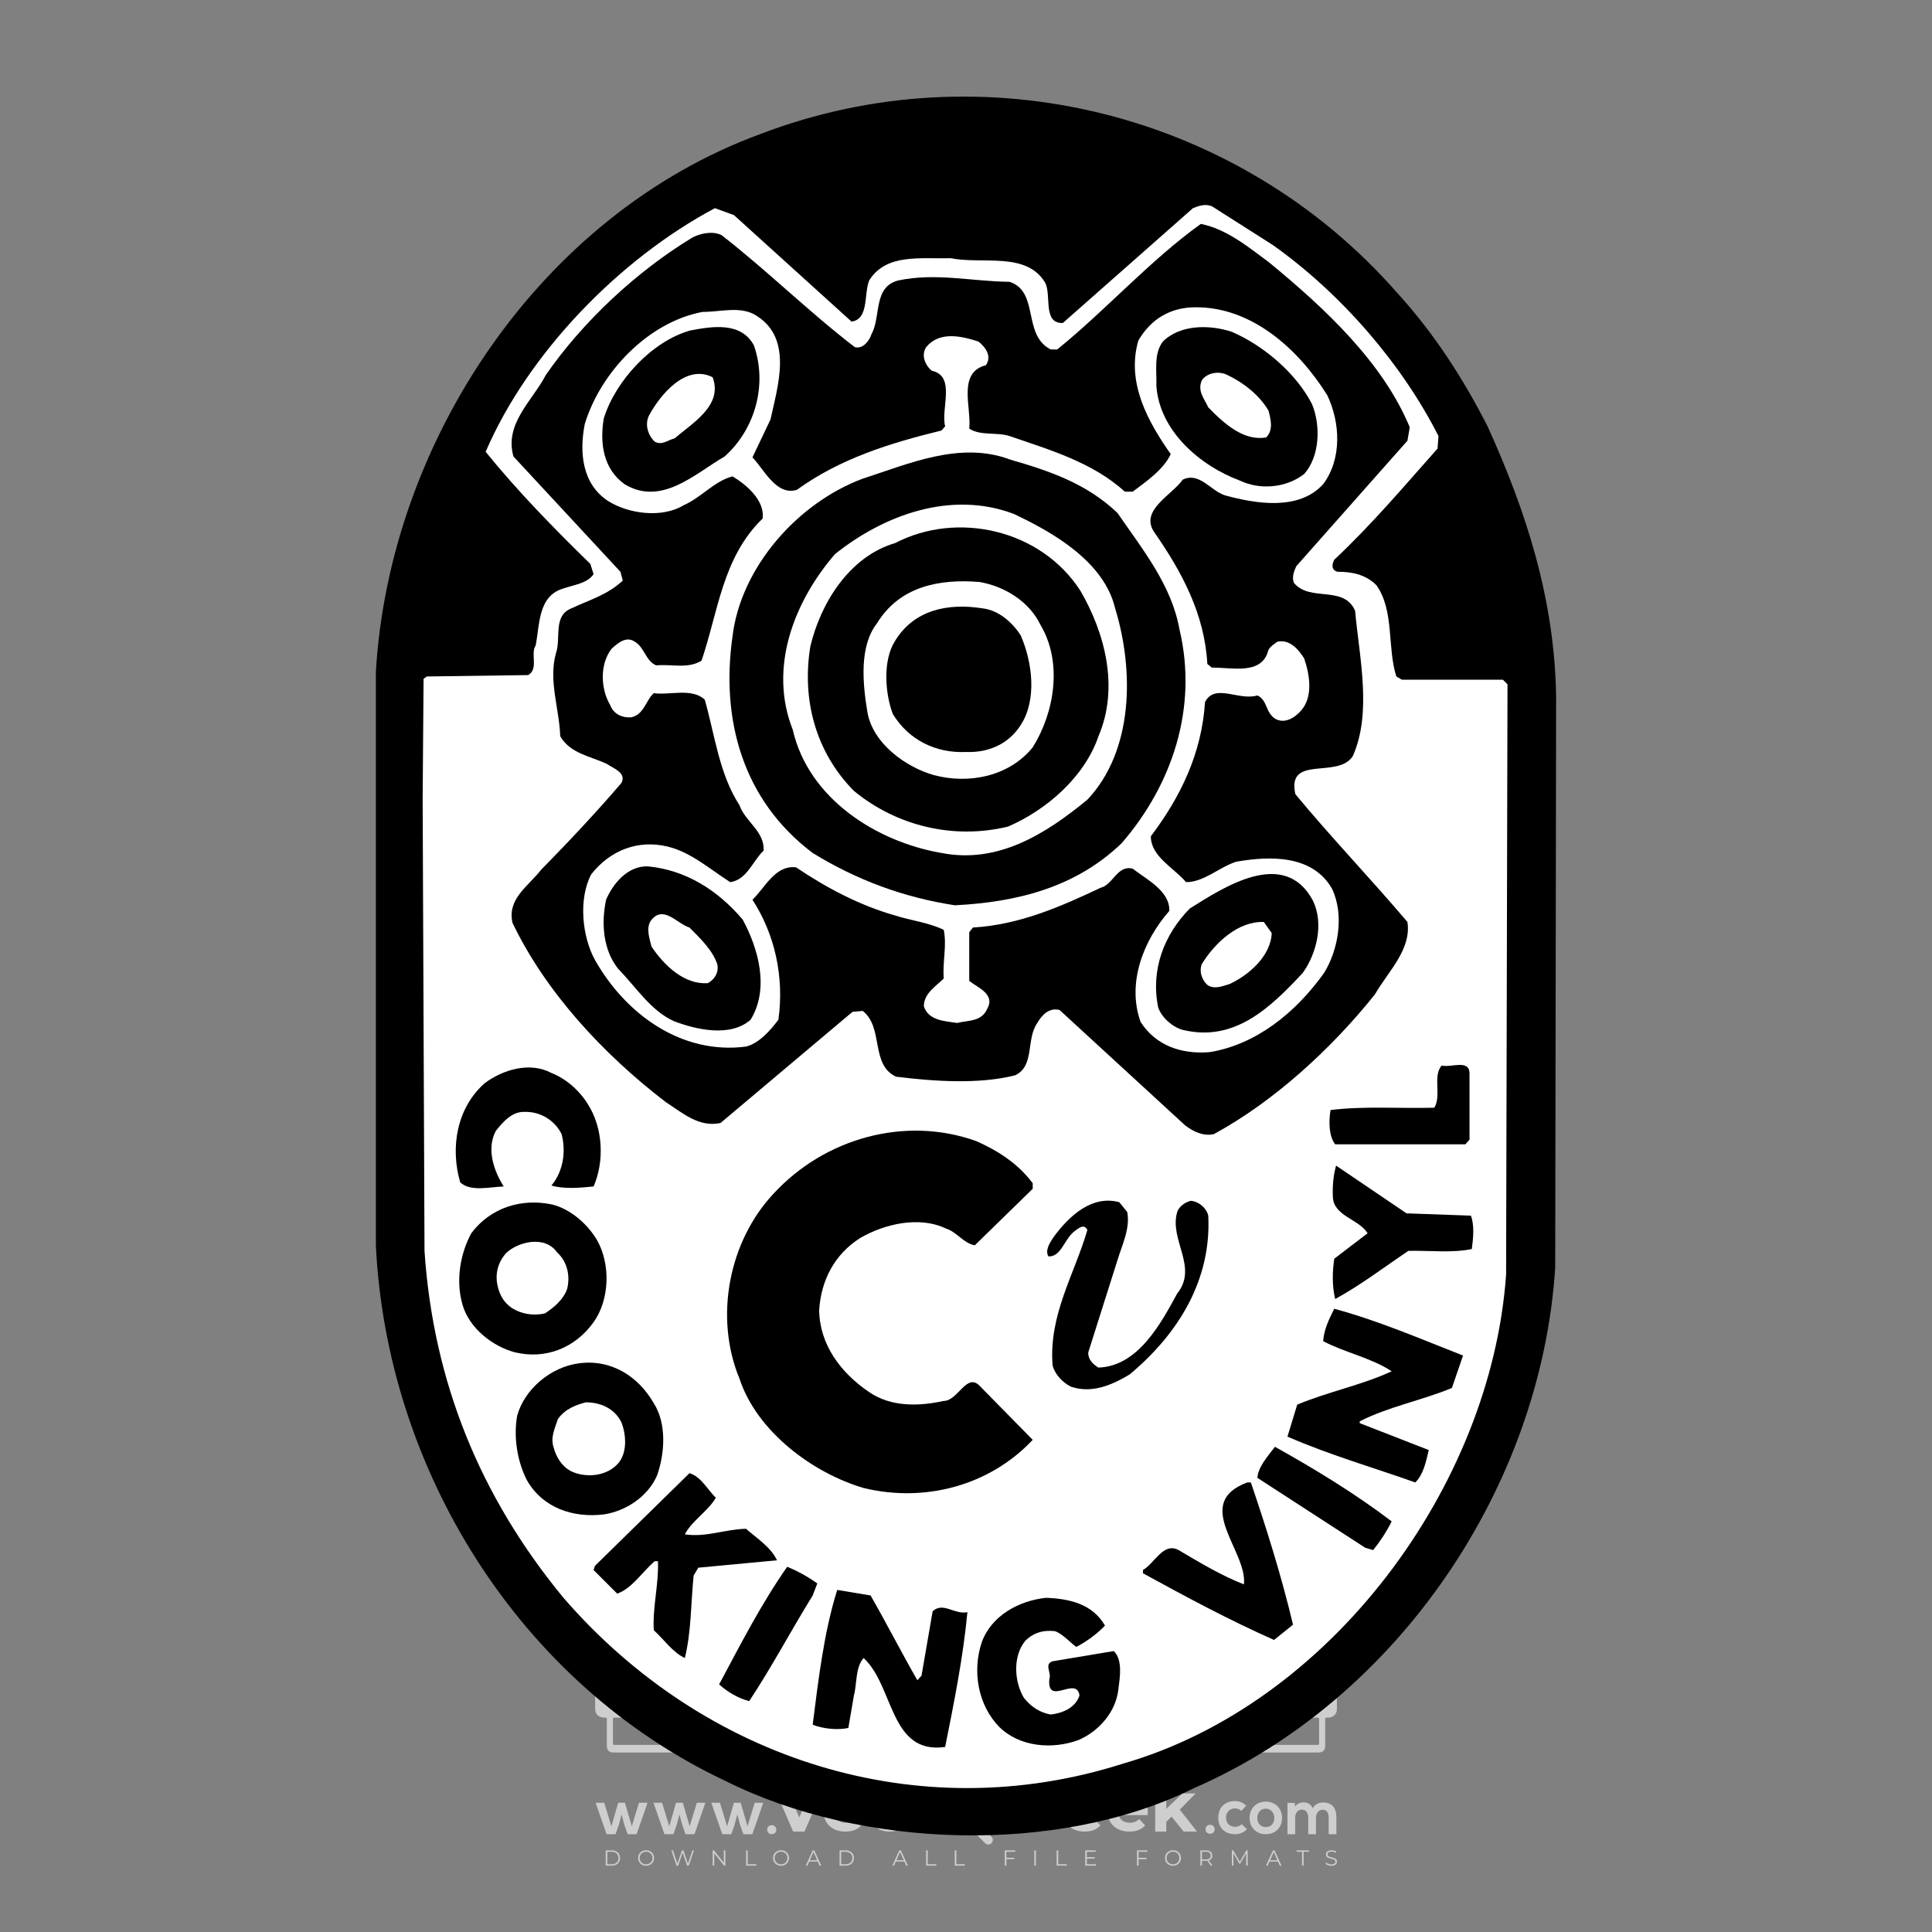
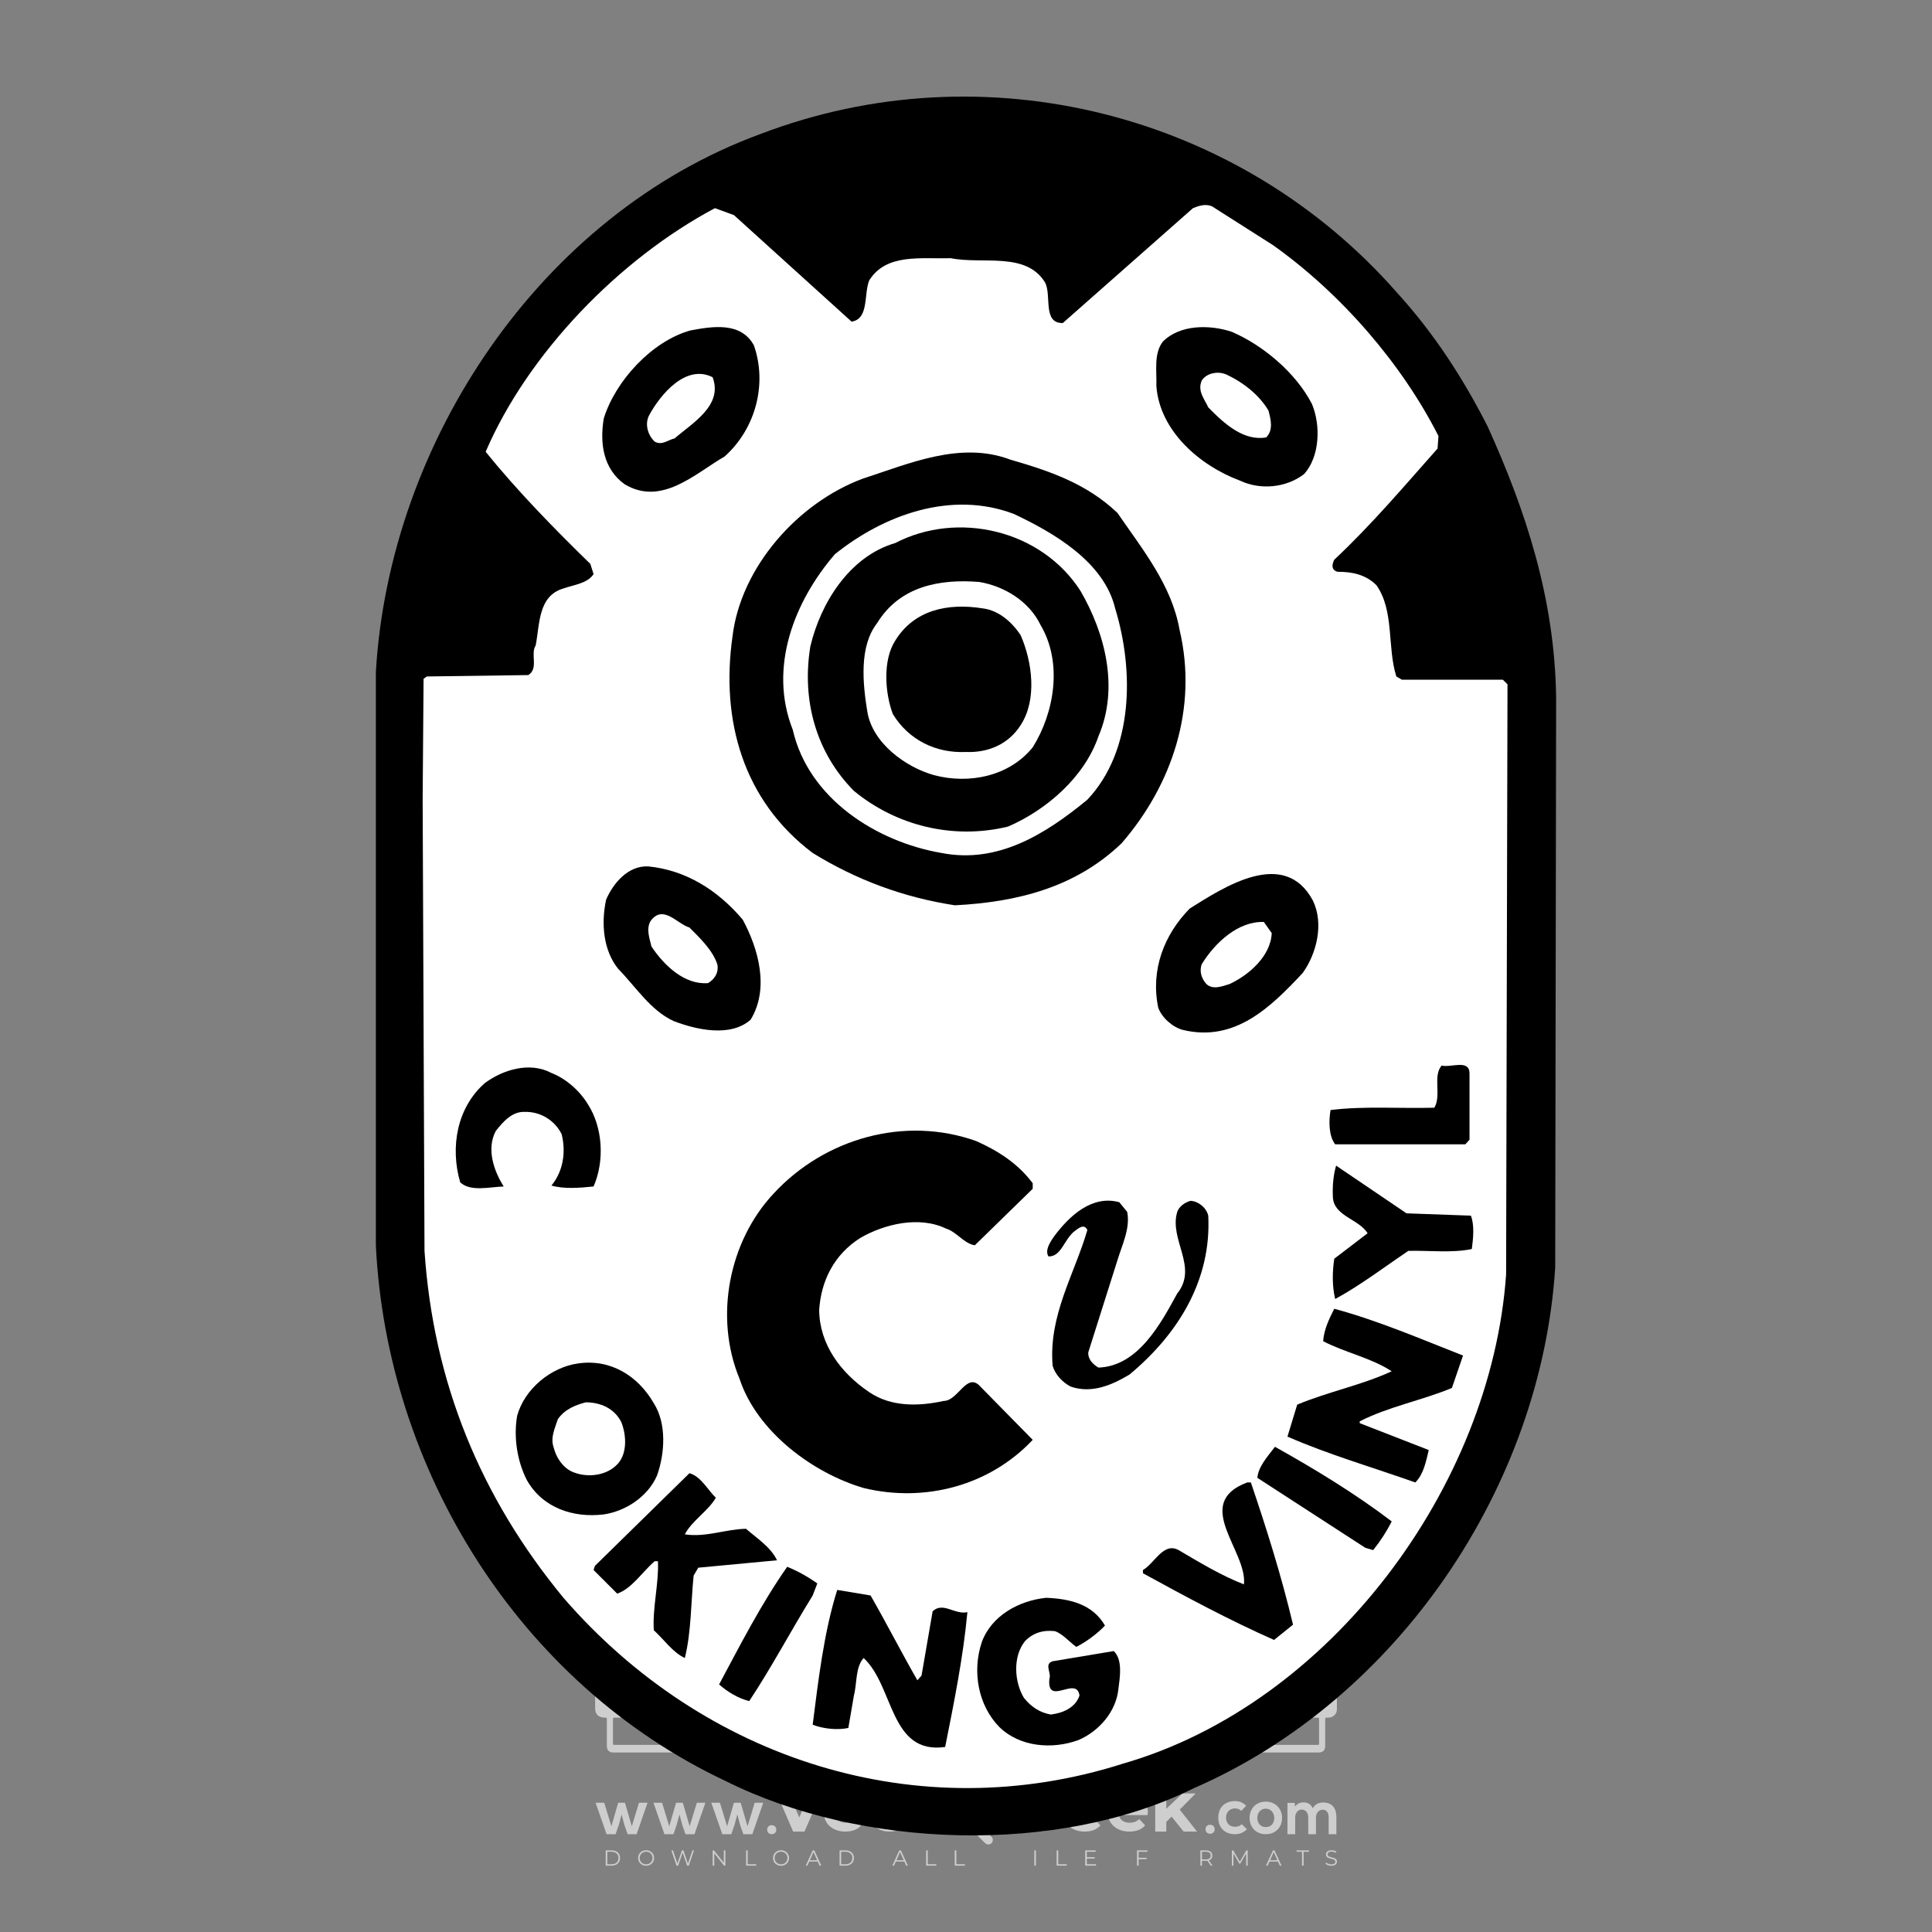
<svg xmlns="http://www.w3.org/2000/svg" version="1.1" id="Layer_1" x="0px" y="0px" viewBox="0 0 500 500" style="enable-background:new 0 0 500 500;" xml:space="preserve">
  <rect x="0" y="0" width="500" height="500" fill="#808080" stroke="none" />
  <g id="watermark_1_">
    <g>
      <g id="watermark" style="opacity:0.61;">
        <g>
          <g>
            <g>
              <g>
                <polygon style="fill:#FFFFFF;" points="213.765,461.172 208.204,474.017 205.268,474.017 199.726,461.172 202.938,461.172          206.846,470.347 210.81,461.172        " />
              </g>
              <g>
                <path style="fill:#FFFFFF;" d="M223.507,469.741h-7.469c0.275,1.23,1.321,1.982,2.826,1.982c1.046,0,1.798-0.312,2.477-0.954         l1.523,1.651c-0.917,1.046-2.294,1.597-4.074,1.597c-3.413,0-5.634-2.147-5.634-5.083c0-2.954,2.257-5.083,5.267-5.083         c2.899,0,5.138,1.945,5.138,5.12C223.562,469.191,223.526,469.503,223.507,469.741 M216.002,468.071h4.863         c-0.202-1.248-1.138-2.055-2.422-2.055C217.139,466.016,216.204,466.805,216.002,468.071" />
              </g>
              <g>
                <path style="fill:#FFFFFF;" d="M224.735,468.934c0-2.973,2.294-5.083,5.505-5.083c2.074,0,3.707,0.899,4.423,2.514         l-2.22,1.193c-0.532-0.936-1.321-1.358-2.221-1.358c-1.45,0-2.587,1.009-2.587,2.734c0,1.725,1.138,2.734,2.587,2.734         c0.899,0,1.688-0.404,2.221-1.358l2.22,1.211c-0.716,1.578-2.349,2.495-4.423,2.495         C227.029,474.017,224.735,471.907,224.735,468.934" />
              </g>
              <g>
                <path style="fill:#FFFFFF;" d="M242.828,473.393c-0.587,0.422-1.45,0.624-2.331,0.624c-2.33,0-3.688-1.193-3.688-3.542         v-4.055h-1.523v-2.202h1.523v-2.404h2.863v2.404h2.459v2.202h-2.459v4.019c0,0.844,0.458,1.303,1.229,1.303         c0.422,0,0.844-0.128,1.156-0.367L242.828,473.393z" />
              </g>
            </g>
            <g>
              <path style="fill:#FFFFFF;" d="M262.474,463.997v2.643c-0.238-0.018-0.422-0.037-0.642-0.037        c-1.578,0-2.624,0.862-2.624,2.753v4.661h-2.863v-9.873h2.734v1.303C259.776,464.493,260.951,463.997,262.474,463.997" />
            </g>
            <g>
              <path style="fill:#FFFFFF;" d="M263.299,472.53l1.009-2.239c1.083,0.789,2.697,1.339,4.239,1.339        c1.762,0,2.477-0.587,2.477-1.376c0-2.404-7.469-0.752-7.469-5.524c0-2.184,1.762-4,5.413-4c1.615,0,3.267,0.385,4.459,1.138        l-0.918,2.257c-1.193-0.679-2.422-1.009-3.56-1.009c-1.761,0-2.44,0.66-2.44,1.468c0,2.367,7.468,0.734,7.468,5.45        c0,2.147-1.78,3.982-5.45,3.982C266.492,474.017,264.437,473.411,263.299,472.53" />
            </g>
            <g>
              <path style="fill:#FFFFFF;" d="M285.428,469.741h-7.469c0.275,1.23,1.321,1.982,2.826,1.982c1.046,0,1.798-0.312,2.477-0.954        l1.523,1.651c-0.918,1.046-2.294,1.597-4.074,1.597c-3.413,0-5.634-2.147-5.634-5.083c0-2.954,2.257-5.083,5.267-5.083        c2.9,0,5.138,1.945,5.138,5.12C285.484,469.191,285.447,469.503,285.428,469.741 M277.923,468.071h4.863        c-0.202-1.248-1.138-2.055-2.422-2.055C279.061,466.016,278.125,466.805,277.923,468.071" />
            </g>
            <g>
              <path style="fill:#FFFFFF;" d="M297.007,469.741h-7.469c0.275,1.23,1.321,1.982,2.826,1.982c1.046,0,1.798-0.312,2.477-0.954        l1.523,1.651c-0.918,1.046-2.294,1.597-4.074,1.597c-3.413,0-5.634-2.147-5.634-5.083c0-2.954,2.257-5.083,5.267-5.083        c2.899,0,5.138,1.945,5.138,5.12C297.062,469.191,297.025,469.503,297.007,469.741 M289.501,468.071h4.863        c-0.202-1.248-1.138-2.055-2.422-2.055C290.639,466.016,289.703,466.805,289.501,468.071" />
            </g>
            <g>
              <polygon style="fill:#FFFFFF;" points="303.208,470.145 301.831,471.503 301.831,474.017 298.969,474.017 298.969,460.401         301.831,460.401 301.831,468.108 306.016,464.144 309.429,464.144 305.318,468.328 309.796,474.017 306.327,474.017       " />
            </g>
            <g>
              <path style="fill:#FFFFFF;" d="M256.601,475.359L256.601,475.359l-2.86-2.86c-0.435,0.508-0.953,0.943-1.534,1.284        c-0.092,0.069-0.186,0.136-0.283,0.199l3.027,3.027c0.456,0.456,1.195,0.456,1.65,0        C257.057,476.554,257.057,475.815,256.601,475.359" />
            </g>
            <g>
              <path style="fill:#FFFFFF;" d="M249.984,463.244c0.221-0.173,0.495-0.281,0.797-0.281c0.042,0,0.083,0.002,0.124,0.006        c-0.214-0.156-0.478-0.249-0.764-0.249c-0.395,0-0.744,0.18-0.981,0.458c-0.051,0-0.1,0.006-0.151,0.008        c0.039-0.077,0.064-0.162,0.064-0.255c0-0.234-0.143-0.434-0.346-0.519c0.087,0.126,0.138,0.279,0.138,0.445        c0,0.122-0.031,0.237-0.081,0.341c-2.811,0.201-5.03,2.539-5.03,5.4c0,2.993,2.426,5.42,5.42,5.42        c2.993,0,5.42-2.426,5.42-5.42C254.595,465.879,252.593,463.635,249.984,463.244 M247.983,464.656        c0.435,0,0.844,0.112,1.199,0.309c0.374-0.245,0.82-0.387,1.299-0.387c0.711,0,1.348,0.312,1.784,0.806        c-0.435-0.379-1.004-0.61-1.627-0.61c-0.449,0-0.87,0.12-1.234,0.329c-0.079,0.046-0.156,0.096-0.229,0.15        c-0.065-0.048-0.133-0.093-0.204-0.134c-0.369-0.219-0.8-0.344-1.26-0.344c-0.3,0-0.588,0.054-0.854,0.152        C247.196,464.754,247.578,464.656,247.983,464.656 M251.772,469.098c0.115,0.305,0.181,0.634,0.181,0.979        c0,1.534-1.244,2.777-2.778,2.777c-1.534,0-2.777-1.243-2.777-2.777c0-0.345,0.066-0.674,0.181-0.979        c-0.62-0.382-1.035-1.064-1.035-1.846c0-1.197,0.971-2.168,2.168-2.168c0.565,0,1.078,0.218,1.463,0.572        c0.386-0.354,0.899-0.572,1.464-0.572c1.197,0,2.168,0.971,2.168,2.168C252.807,468.034,252.392,468.716,251.772,469.098" />
            </g>
            <g>
              <path style="fill:#FFFFFF;" d="M251.666,467.061c0,0.497-0.404,0.901-0.901,0.901c-0.497,0-0.901-0.404-0.901-0.901        s0.404-0.901,0.901-0.901c0.101,0,0.197,0.017,0.287,0.047c-0.03,0.062-0.045,0.132-0.045,0.204        c0,0.273,0.221,0.494,0.494,0.494c0.05,0,0.099-0.008,0.146-0.022C251.66,466.941,251.666,467,251.666,467.061" />
            </g>
            <g>
              <path style="fill:#FFFFFF;" d="M248.255,467.061c0,0.376-0.305,0.681-0.681,0.681c-0.376,0-0.681-0.305-0.681-0.681        s0.305-0.681,0.681-0.681c0.076,0,0.149,0.013,0.217,0.035c-0.023,0.047-0.034,0.1-0.034,0.155        c0,0.206,0.167,0.374,0.374,0.374c0.038,0,0.075-0.006,0.11-0.017C248.25,466.97,248.255,467.015,248.255,467.061" />
            </g>
            <g>
              <g>
                <g>
-                   <rect x="242.908" y="467.83" style="fill:#FFFFFF;" width="0.616" height="0.616" />
-                 </g>
+                   </g>
                <g>
                  <rect x="254.827" y="467.83" style="fill:#FFFFFF;" width="0.616" height="0.616" />
                </g>
                <g>
                  <path style="fill:#FFFFFF;" d="M255.205,468.082h-0.14c0-3.248-2.642-5.89-5.89-5.89c-3.248,0-5.89,2.642-5.89,5.89h-0.14          c0-1.611,0.627-3.125,1.766-4.264c1.139-1.139,2.653-1.766,4.264-1.766c1.611,0,3.125,0.627,4.264,1.766          C254.578,464.957,255.205,466.471,255.205,468.082" />
                </g>
              </g>
              <g>
                <rect x="248.868" y="461.814" style="fill:#FFFFFF;" width="0.616" height="0.616" />
              </g>
              <g>
                <rect x="244.95" y="462.052" style="fill:#FFFFFF;" width="8.45" height="0.14" />
              </g>
              <g>
                <path style="fill:#FFFFFF;" d="M245.174,462.15c0,0.108-0.088,0.196-0.196,0.196c-0.108,0-0.196-0.088-0.196-0.196         c0-0.108,0.088-0.196,0.196-0.196C245.086,461.954,245.174,462.042,245.174,462.15" />
              </g>
              <g>
                <path style="fill:#FFFFFF;" d="M253.596,462.15c0,0.108-0.088,0.196-0.196,0.196c-0.108,0-0.196-0.088-0.196-0.196         c0-0.108,0.088-0.196,0.196-0.196C253.509,461.954,253.596,462.042,253.596,462.15" />
              </g>
            </g>
          </g>
          <g>
            <path style="fill:#FFFFFF;" d="M314.356,473.409c0,1.559-2.364,1.559-2.364,0C311.993,471.851,314.356,471.851,314.356,473.409       z" />
          </g>
          <g>
            <g>
              <g>
                <path style="fill:#FFFFFF;" d="M161.739,466.549l1.772,6.088l1.855-6.088h2.215l-2.823,8.14h-2.33l-0.837-2.396l-0.722-2.708         l-0.722,2.708l-0.837,2.396h-2.33l-2.839-8.14h2.231l1.855,6.088l1.756-6.088H161.739z" />
              </g>
              <g>
                <path style="fill:#FFFFFF;" d="M176.713,466.549l1.772,6.088l1.855-6.088h2.215l-2.823,8.14h-2.33l-0.837-2.396l-0.722-2.708         l-0.722,2.708l-0.837,2.396h-2.33l-2.839-8.14h2.231l1.855,6.088l1.756-6.088H176.713z" />
              </g>
              <g>
                <path style="fill:#FFFFFF;" d="M191.687,466.549l1.772,6.088l1.855-6.088h2.215l-2.823,8.14h-2.33l-0.837-2.396l-0.722-2.708         l-0.722,2.708l-0.837,2.396h-2.33l-2.839-8.14h2.231l1.855,6.088l1.756-6.088H191.687z" />
              </g>
            </g>
            <g>
              <path style="fill:#FFFFFF;" d="M200.908,473.52c0,1.559-2.364,1.559-2.364,0C198.545,471.962,200.908,471.962,200.908,473.52z        " />
            </g>
            <g>
              <path style="fill:#FFFFFF;" d="M322.71,473.409c-0.935,0.919-1.919,1.28-3.117,1.28c-2.346,0-4.3-1.411-4.3-4.282        s1.953-4.284,4.3-4.284c1.149,0,2.035,0.329,2.921,1.199l-1.264,1.329c-0.476-0.428-1.066-0.64-1.623-0.64        c-1.346,0-2.33,0.985-2.33,2.396c0,1.542,1.05,2.362,2.297,2.362c0.64,0,1.28-0.18,1.772-0.672L322.71,473.409z" />
            </g>
            <g>
              <path style="fill:#FFFFFF;" d="M331.805,470.472c0,2.33-1.591,4.217-4.217,4.217c-2.626,0-4.201-1.887-4.201-4.217        c0-2.314,1.609-4.217,4.185-4.217C330.149,466.255,331.805,468.158,331.805,470.472z M325.389,470.472        c0,1.231,0.739,2.38,2.199,2.38c1.46,0,2.199-1.149,2.199-2.38c0-1.215-0.854-2.396-2.199-2.396        C326.144,468.077,325.389,469.258,325.389,470.472z" />
            </g>
            <g>
              <path style="fill:#FFFFFF;" d="M338.572,474.689v-4.332c0-1.068-0.559-2.035-1.658-2.035c-1.082,0-1.722,0.967-1.722,2.035        v4.332h-2.003v-8.107h1.855l0.148,0.985c0.426-0.82,1.362-1.116,2.133-1.116c0.969,0,1.937,0.394,2.396,1.51        c0.723-1.149,1.658-1.478,2.708-1.478c2.297,0,3.43,1.412,3.43,3.84v4.365h-2.003v-4.365c0-1.066-0.442-1.97-1.526-1.97        c-1.082,0-1.756,0.935-1.756,2.003v4.332H338.572z" />
            </g>
          </g>
        </g>
      </g>
      <g style="opacity:0.61;">
        <g>
          <g>
            <path style="fill:#FFFFFF;" d="M345.988,431.299c-0.006-1.224-0.959-2.121-2.189-2.14c-0.924-0.014-0.832,0.12-0.834-0.867       c-0.003-1.097-0.007-2.194,0.003-3.292c0.003-0.379-0.112-0.691-0.362-0.976c-2.342-2.668-4.678-5.342-7.019-8.011       c-0.12-0.137-0.275-0.244-0.414-0.366c-6.214,0-12.427,0-18.641,0c-0.794,0.293-1.14,0.868-1.138,1.709       c0.01,3.748,0.004,7.496,0.004,11.243c0,0.556-0.003,0.589-0.55,0.551c-1.497-0.102-2.516,0.986-2.497,2.492       c0.044,3.476,0.013,6.953,0.014,10.429c0.001,1.58,0.867,2.443,2.45,2.449c0.582,0.002,0.582,0.002,0.582,0.6       c0,2.219-0.001,4.438,0.001,6.657c0.001,1.192,0.58,1.771,1.768,1.771c8.013,0.001,16.027,0.001,24.04,0       c1.168,0,1.755-0.583,1.757-1.745c0.002-2.256,0-4.512,0.001-6.768c0-0.512,0.002-0.511,0.52-0.515       c0.271-0.002,0.541,0.008,0.809-0.058c0.996-0.246,1.69-1.044,1.694-2.069C346.003,438.696,346.005,434.997,345.988,431.299z        M317.537,417.162c5.337,0,10.674,0,16.01,0c0.548,0,0.554,0.007,0.554,0.561c0.001,2.243-0.001,4.486,0.001,6.73       c0.001,0.811,0.249,1.059,1.06,1.059c1.91,0.001,3.821,0,5.731,0.001c0.458,0,0.479,0.021,0.481,0.483       c0.003,0.887,0.002,1.775,0,2.662c-0.001,0.477-0.024,0.498-0.504,0.499c-3.895,0.001-7.79,0-11.684,0       c-3.882,0-7.765,0-11.647,0c-0.55,0-0.552-0.001-0.552-0.561c-0.001-3.624-0.001-7.247,0-10.871       C316.987,417.166,316.991,417.162,317.537,417.162z M340.822,451.579c-3.883,0.001-7.766,0-11.65,0c-3.871,0-7.742,0-11.613,0       c-0.572,0-0.574-0.002-0.574-0.579c-0.001-1.997-0.001-3.994,0.001-5.991c0-0.464,0.023-0.486,0.478-0.487       c7.803-0.001,15.607-0.001,23.41,0c0.478,0,0.499,0.02,0.499,0.503c0.002,1.997,0.001,3.994,0,5.991       C341.375,451.574,341.37,451.579,340.822,451.579z" />
          </g>
          <g>
            <g>
              <rect x="327.418" y="417.053" style="fill:#FFFFFF;" width="1.757" height="1.054" />
            </g>
            <g>
              <rect x="325.662" y="418.107" style="fill:#FFFFFF;" width="1.757" height="1.054" />
            </g>
            <g>
              <rect x="327.418" y="419.161" style="fill:#FFFFFF;" width="1.757" height="1.054" />
            </g>
            <g>
              <rect x="325.662" y="420.215" style="fill:#FFFFFF;" width="1.757" height="1.054" />
            </g>
            <g>
              <rect x="327.418" y="421.269" style="fill:#FFFFFF;" width="1.757" height="1.054" />
            </g>
            <g>
              <rect x="325.662" y="422.323" style="fill:#FFFFFF;" width="1.757" height="1.054" />
            </g>
            <g>
              <rect x="327.418" y="423.378" style="fill:#FFFFFF;" width="1.757" height="1.054" />
            </g>
            <g>
              <rect x="325.662" y="424.432" style="fill:#FFFFFF;" width="1.757" height="1.054" />
            </g>
            <g>
              <rect x="327.418" y="425.486" style="fill:#FFFFFF;" width="1.757" height="1.054" />
            </g>
            <g>
              <rect x="325.662" y="426.54" style="fill:#FFFFFF;" width="1.757" height="1.054" />
            </g>
            <g>
              <rect x="327.418" y="427.594" style="fill:#FFFFFF;" width="1.757" height="1.054" />
            </g>
            <g>
              <rect x="325.662" y="428.648" style="fill:#FFFFFF;" width="1.757" height="1.054" />
            </g>
          </g>
        </g>
        <g>
          <path style="fill:#FFFFFF;" d="M187.637,431.299c-0.006-1.224-0.959-2.121-2.189-2.14c-0.924-0.014-0.832,0.12-0.834-0.867      c-0.003-1.097-0.007-2.194,0.003-3.292c0.003-0.379-0.112-0.691-0.362-0.976c-2.342-2.668-4.678-5.342-7.019-8.011      c-0.12-0.137-0.275-0.244-0.414-0.366c-6.214,0-12.427,0-18.641,0c-0.794,0.293-1.14,0.868-1.138,1.709      c0.01,3.748,0.004,7.496,0.004,11.243c0,0.556-0.003,0.589-0.55,0.551c-1.497-0.102-2.516,0.986-2.497,2.492      c0.044,3.476,0.013,6.953,0.014,10.429c0.001,1.58,0.867,2.443,2.45,2.449c0.582,0.002,0.582,0.002,0.582,0.6      c0,2.219-0.001,4.438,0.001,6.657c0.001,1.192,0.58,1.771,1.768,1.771c8.013,0.001,16.027,0.001,24.04,0      c1.168,0,1.755-0.583,1.757-1.745c0.002-2.256,0-4.512,0.001-6.768c0-0.512,0.002-0.511,0.52-0.515      c0.271-0.002,0.541,0.008,0.809-0.058c0.996-0.246,1.69-1.044,1.694-2.069C187.652,438.696,187.655,434.997,187.637,431.299z       M159.187,417.162c5.337,0,10.674,0,16.01,0c0.548,0,0.554,0.007,0.554,0.561c0.001,2.243-0.001,4.486,0.001,6.73      c0.001,0.811,0.249,1.059,1.06,1.059c1.91,0.001,3.821,0,5.731,0.001c0.458,0,0.479,0.021,0.481,0.483      c0.003,0.887,0.002,1.775,0,2.662c-0.001,0.477-0.024,0.498-0.504,0.499c-3.895,0.001-7.79,0-11.684,0      c-3.882,0-7.765,0-11.647,0c-0.55,0-0.552-0.001-0.552-0.561c-0.001-3.624-0.001-7.247,0-10.871      C158.636,417.166,158.64,417.162,159.187,417.162z M182.472,451.579c-3.883,0.001-7.766,0-11.65,0c-3.871,0-7.742,0-11.613,0      c-0.572,0-0.574-0.002-0.574-0.579c-0.001-1.997-0.001-3.994,0.001-5.991c0-0.464,0.023-0.486,0.478-0.487      c7.803-0.001,15.607-0.001,23.41,0c0.478,0,0.499,0.02,0.499,0.503c0.002,1.997,0.001,3.994,0,5.991      C183.024,451.574,183.019,451.579,182.472,451.579z" />
        </g>
        <g>
          <path style="fill:#FFFFFF;" d="M159.779,440.669v-7.897h2.779c0.375,0,0.726,0.061,1.053,0.182      c0.327,0.121,0.612,0.292,0.855,0.513c0.242,0.221,0.434,0.483,0.573,0.789c0.14,0.305,0.21,0.642,0.21,1.009      c0,0.375-0.07,0.715-0.21,1.02c-0.14,0.305-0.331,0.568-0.573,0.789c-0.243,0.221-0.528,0.392-0.855,0.513      c-0.327,0.121-0.678,0.182-1.053,0.182h-1.29v2.901H159.779z M162.58,436.356c0.39,0,0.684-0.111,0.882-0.331      c0.199-0.22,0.298-0.474,0.298-0.761c0-0.14-0.024-0.276-0.072-0.408c-0.048-0.132-0.121-0.248-0.221-0.347      c-0.099-0.099-0.223-0.178-0.37-0.237c-0.147-0.059-0.32-0.089-0.518-0.089h-1.312v2.173H162.58z" />
          <path style="fill:#FFFFFF;" d="M166.308,432.771h1.731l3.177,5.294h0.088l-0.088-1.522v-3.772h1.478v7.897h-1.566l-3.353-5.592      h-0.088l0.088,1.522v4.07h-1.467V432.771z" />
          <path style="fill:#FFFFFF;" d="M177.922,436.334h3.872c0.022,0.089,0.04,0.195,0.055,0.32c0.014,0.125,0.022,0.25,0.022,0.375      c0,0.507-0.077,0.985-0.231,1.434c-0.154,0.449-0.397,0.849-0.728,1.202c-0.353,0.375-0.776,0.666-1.268,0.871      c-0.493,0.206-1.055,0.309-1.688,0.309c-0.574,0-1.114-0.103-1.622-0.309c-0.507-0.206-0.948-0.492-1.323-0.86      c-0.375-0.367-0.673-0.803-0.894-1.307c-0.221-0.504-0.331-1.053-0.331-1.649c0-0.595,0.11-1.145,0.331-1.649      c0.221-0.504,0.518-0.939,0.894-1.307c0.375-0.367,0.816-0.654,1.323-0.86c0.507-0.206,1.048-0.309,1.622-0.309      c0.64,0,1.211,0.11,1.715,0.331c0.504,0.221,0.935,0.526,1.296,0.915l-1.025,1.004c-0.258-0.272-0.544-0.48-0.861-0.623      c-0.316-0.143-0.695-0.215-1.136-0.215c-0.361,0-0.703,0.065-1.026,0.193c-0.324,0.129-0.607,0.311-0.85,0.546      c-0.242,0.235-0.436,0.52-0.579,0.855c-0.143,0.335-0.215,0.708-0.215,1.119c0,0.412,0.072,0.785,0.215,1.12      c0.143,0.335,0.338,0.62,0.584,0.855c0.246,0.235,0.531,0.418,0.855,0.546c0.323,0.129,0.669,0.193,1.037,0.193      c0.419,0,0.773-0.061,1.064-0.182c0.29-0.121,0.538-0.278,0.744-0.469c0.148-0.132,0.275-0.3,0.381-0.502      c0.106-0.202,0.189-0.428,0.248-0.678h-2.482V436.334z" />
        </g>
        <g>
          <path style="fill:#FFFFFF;" d="M224.019,431.299c-0.006-1.224-0.959-2.121-2.189-2.14c-0.924-0.014-0.832,0.12-0.834-0.867      c-0.003-1.097-0.007-2.194,0.003-3.292c0.003-0.379-0.112-0.691-0.362-0.976c-2.342-2.668-4.678-5.342-7.019-8.011      c-0.12-0.137-0.275-0.244-0.414-0.366c-6.214,0-12.427,0-18.641,0c-0.794,0.293-1.14,0.868-1.138,1.709      c0.01,3.748,0.004,7.496,0.004,11.243c0,0.556-0.003,0.589-0.55,0.551c-1.497-0.102-2.516,0.986-2.497,2.492      c0.044,3.476,0.013,6.953,0.014,10.429c0.001,1.58,0.867,2.443,2.45,2.449c0.582,0.002,0.582,0.002,0.582,0.6      c0,2.219-0.001,4.438,0.001,6.657c0.001,1.192,0.58,1.771,1.768,1.771c8.013,0.001,16.027,0.001,24.04,0      c1.168,0,1.755-0.583,1.757-1.745c0.002-2.256,0-4.512,0.001-6.768c0-0.512,0.002-0.511,0.52-0.515      c0.271-0.002,0.541,0.008,0.809-0.058c0.997-0.246,1.69-1.044,1.694-2.069C224.034,438.696,224.036,434.997,224.019,431.299z       M195.568,417.162c5.337,0,10.674,0,16.01,0c0.548,0,0.554,0.007,0.554,0.561c0.001,2.243-0.001,4.486,0.001,6.73      c0.001,0.811,0.249,1.059,1.06,1.059c1.91,0.001,3.821,0,5.731,0.001c0.458,0,0.479,0.021,0.481,0.483      c0.003,0.887,0.002,1.775,0,2.662c-0.001,0.477-0.024,0.498-0.504,0.499c-3.895,0.001-7.79,0-11.684,0      c-3.882,0-7.765,0-11.647,0c-0.55,0-0.552-0.001-0.552-0.561c-0.001-3.624-0.001-7.247,0-10.871      C195.018,417.166,195.022,417.162,195.568,417.162z M218.854,451.579c-3.883,0.001-7.766,0-11.65,0c-3.871,0-7.742,0-11.613,0      c-0.572,0-0.574-0.002-0.574-0.579c-0.001-1.997-0.001-3.994,0.001-5.991c0-0.464,0.023-0.486,0.478-0.487      c7.803-0.001,15.607-0.001,23.41,0c0.478,0,0.499,0.02,0.499,0.503c0.002,1.997,0.001,3.994,0,5.991      C219.406,451.574,219.401,451.579,218.854,451.579z" />
        </g>
        <g>
          <path style="fill:#FFFFFF;" d="M205.111,432.771h1.699l2.967,7.897h-1.644l-0.651-1.886h-3.044l-0.651,1.886h-1.643      L205.111,432.771z M206.997,437.415l-0.706-1.974l-0.287-0.96h-0.088l-0.287,0.96l-0.706,1.974H206.997z" />
          <path style="fill:#FFFFFF;" d="M211.331,434.536c-0.125,0-0.245-0.024-0.359-0.072c-0.114-0.048-0.213-0.114-0.298-0.199      c-0.084-0.084-0.151-0.182-0.198-0.292c-0.048-0.11-0.072-0.232-0.072-0.364s0.024-0.254,0.072-0.364      c0.048-0.11,0.114-0.208,0.198-0.292c0.084-0.084,0.184-0.151,0.298-0.198c0.114-0.048,0.233-0.072,0.359-0.072      c0.257,0,0.478,0.09,0.662,0.27c0.184,0.181,0.276,0.399,0.276,0.656s-0.092,0.476-0.276,0.656      C211.809,434.446,211.589,434.536,211.331,434.536z M210.615,440.669v-5.404h1.445v5.404H210.615z" />
        </g>
        <g>
          <path style="fill:#FFFFFF;" d="M261.044,431.299c-0.006-1.224-0.959-2.121-2.189-2.14c-0.924-0.014-0.832,0.12-0.834-0.867      c-0.003-1.097-0.007-2.194,0.003-3.292c0.003-0.379-0.112-0.691-0.362-0.976c-2.342-2.668-4.678-5.342-7.019-8.011      c-0.12-0.137-0.275-0.244-0.414-0.366c-6.214,0-12.427,0-18.641,0c-0.794,0.293-1.14,0.868-1.138,1.709      c0.01,3.748,0.004,7.496,0.004,11.243c0,0.556-0.003,0.589-0.55,0.551c-1.497-0.102-2.516,0.986-2.497,2.492      c0.044,3.476,0.013,6.953,0.014,10.429c0.001,1.58,0.867,2.443,2.45,2.449c0.582,0.002,0.582,0.002,0.582,0.6      c0,2.219-0.001,4.438,0.001,6.657c0.001,1.192,0.58,1.771,1.768,1.771c8.013,0.001,16.027,0.001,24.04,0      c1.168,0,1.755-0.583,1.757-1.745c0.002-2.256,0-4.512,0.001-6.768c0-0.512,0.002-0.511,0.52-0.515      c0.271-0.002,0.541,0.008,0.809-0.058c0.996-0.246,1.69-1.044,1.694-2.069C261.059,438.696,261.061,434.997,261.044,431.299z       M232.593,417.162c5.337,0,10.674,0,16.01,0c0.548,0,0.554,0.007,0.554,0.561c0.001,2.243-0.001,4.486,0.001,6.73      c0.001,0.811,0.249,1.059,1.06,1.059c1.91,0.001,3.821,0,5.731,0.001c0.458,0,0.479,0.021,0.481,0.483      c0.003,0.887,0.002,1.775,0,2.662c-0.001,0.477-0.024,0.498-0.504,0.499c-3.895,0.001-7.79,0-11.684,0      c-3.882,0-7.765,0-11.647,0c-0.55,0-0.552-0.001-0.552-0.561c-0.001-3.624-0.001-7.247,0-10.871      C232.042,417.166,232.047,417.162,232.593,417.162z M255.878,451.579c-3.883,0.001-7.766,0-11.65,0c-3.871,0-7.742,0-11.613,0      c-0.572,0-0.574-0.002-0.574-0.579c-0.001-1.997-0.001-3.994,0.001-5.991c0-0.464,0.023-0.486,0.478-0.487      c7.803-0.001,15.607-0.001,23.41,0c0.478,0,0.499,0.02,0.499,0.503c0.002,1.997,0.001,3.994,0,5.991      C256.431,451.574,256.426,451.579,255.878,451.579z" />
        </g>
        <g>
          <path style="fill:#FFFFFF;" d="M236.361,440.845c-0.338,0-0.662-0.048-0.971-0.143c-0.309-0.095-0.592-0.239-0.849-0.43      c-0.257-0.191-0.481-0.425-0.673-0.7c-0.191-0.276-0.342-0.597-0.452-0.965l1.401-0.551c0.103,0.397,0.283,0.726,0.54,0.987      c0.257,0.261,0.596,0.392,1.015,0.392c0.154,0,0.303-0.02,0.447-0.061c0.143-0.04,0.272-0.099,0.386-0.176      s0.204-0.175,0.27-0.292c0.066-0.118,0.099-0.254,0.099-0.408c0-0.147-0.026-0.279-0.077-0.397      c-0.051-0.117-0.138-0.227-0.259-0.331c-0.121-0.103-0.28-0.202-0.475-0.298c-0.195-0.095-0.435-0.195-0.722-0.298l-0.485-0.176      c-0.213-0.073-0.429-0.173-0.645-0.298c-0.217-0.125-0.413-0.276-0.59-0.452c-0.177-0.176-0.322-0.384-0.436-0.623      c-0.114-0.239-0.171-0.509-0.171-0.81c0-0.309,0.06-0.597,0.182-0.866c0.121-0.268,0.294-0.503,0.518-0.706      c0.224-0.202,0.492-0.36,0.805-0.474s0.66-0.171,1.042-0.171c0.397,0,0.74,0.053,1.031,0.16      c0.291,0.107,0.537,0.243,0.739,0.408c0.202,0.165,0.366,0.348,0.491,0.546c0.125,0.199,0.217,0.386,0.276,0.563l-1.312,0.551      c-0.074-0.221-0.208-0.419-0.402-0.596c-0.195-0.176-0.462-0.265-0.8-0.265c-0.324,0-0.592,0.075-0.805,0.226      c-0.213,0.151-0.32,0.348-0.32,0.59c0,0.235,0.103,0.436,0.309,0.601c0.206,0.165,0.533,0.325,0.982,0.48l0.497,0.165      c0.316,0.111,0.605,0.237,0.866,0.381c0.261,0.143,0.485,0.314,0.673,0.513c0.187,0.199,0.331,0.425,0.43,0.678      c0.1,0.254,0.149,0.546,0.149,0.877c0,0.412-0.083,0.767-0.248,1.064c-0.165,0.298-0.377,0.542-0.634,0.734      c-0.258,0.191-0.548,0.335-0.872,0.43C236.986,440.797,236.67,440.845,236.361,440.845z" />
          <path style="fill:#FFFFFF;" d="M239.516,432.771h1.61l1.633,4.754l0.287,1.015h0.088l0.309-1.015l1.699-4.754h1.61l-2.879,7.897      h-1.566L239.516,432.771z" />
          <path style="fill:#FFFFFF;" d="M251.097,436.334h3.871c0.022,0.089,0.04,0.195,0.055,0.32c0.015,0.125,0.023,0.25,0.023,0.375      c0,0.507-0.078,0.985-0.232,1.434c-0.154,0.449-0.397,0.849-0.728,1.202c-0.353,0.375-0.775,0.666-1.268,0.871      c-0.493,0.206-1.055,0.309-1.688,0.309c-0.574,0-1.114-0.103-1.621-0.309c-0.507-0.206-0.949-0.492-1.324-0.86      c-0.375-0.367-0.673-0.803-0.894-1.307c-0.22-0.504-0.331-1.053-0.331-1.649c0-0.595,0.11-1.145,0.331-1.649      c0.221-0.504,0.518-0.939,0.894-1.307c0.375-0.367,0.816-0.654,1.324-0.86c0.507-0.206,1.047-0.309,1.621-0.309      c0.64,0,1.211,0.11,1.715,0.331c0.504,0.221,0.936,0.526,1.296,0.915l-1.026,1.004c-0.257-0.272-0.544-0.48-0.861-0.623      c-0.316-0.143-0.694-0.215-1.136-0.215c-0.36,0-0.702,0.065-1.026,0.193c-0.323,0.129-0.607,0.311-0.849,0.546      c-0.243,0.235-0.436,0.52-0.579,0.855c-0.143,0.335-0.215,0.708-0.215,1.119c0,0.412,0.072,0.785,0.215,1.12      c0.143,0.335,0.338,0.62,0.585,0.855c0.246,0.235,0.531,0.418,0.854,0.546c0.324,0.129,0.669,0.193,1.037,0.193      c0.419,0,0.774-0.061,1.064-0.182c0.29-0.121,0.539-0.278,0.745-0.469c0.147-0.132,0.274-0.3,0.38-0.502      c0.107-0.202,0.189-0.428,0.248-0.678h-2.482V436.334z" />
        </g>
        <g>
          <path style="fill:#FFFFFF;" d="M297.3,431.299c-0.006-1.224-0.959-2.121-2.189-2.14c-0.924-0.014-0.832,0.12-0.834-0.867      c-0.003-1.097-0.007-2.194,0.003-3.292c0.003-0.379-0.112-0.691-0.362-0.976c-2.342-2.668-4.678-5.342-7.019-8.011      c-0.12-0.137-0.275-0.244-0.414-0.366c-6.214,0-12.427,0-18.641,0c-0.794,0.293-1.14,0.868-1.138,1.709      c0.01,3.748,0.004,7.496,0.004,11.243c0,0.556-0.003,0.589-0.55,0.551c-1.497-0.102-2.516,0.986-2.497,2.492      c0.044,3.476,0.013,6.953,0.014,10.429c0.001,1.58,0.867,2.443,2.45,2.449c0.582,0.002,0.582,0.002,0.582,0.6      c0,2.219-0.001,4.438,0.001,6.657c0.001,1.192,0.58,1.771,1.768,1.771c8.013,0.001,16.027,0.001,24.04,0      c1.168,0,1.755-0.583,1.757-1.745c0.002-2.256,0-4.512,0.001-6.768c0-0.512,0.002-0.511,0.52-0.515      c0.271-0.002,0.541,0.008,0.809-0.058c0.996-0.246,1.69-1.044,1.694-2.069C297.315,438.696,297.318,434.997,297.3,431.299z       M268.85,417.162c5.337,0,10.674,0,16.01,0c0.548,0,0.554,0.007,0.554,0.561c0.001,2.243-0.001,4.486,0.001,6.73      c0.001,0.811,0.249,1.059,1.06,1.059c1.91,0.001,3.821,0,5.731,0.001c0.458,0,0.479,0.021,0.481,0.483      c0.003,0.887,0.002,1.775,0,2.662c-0.001,0.477-0.024,0.498-0.504,0.499c-3.895,0.001-7.79,0-11.684,0      c-3.882,0-7.765,0-11.647,0c-0.55,0-0.552-0.001-0.552-0.561c-0.001-3.624-0.001-7.247,0-10.871      C268.299,417.166,268.303,417.162,268.85,417.162z M292.135,451.579c-3.883,0.001-7.766,0-11.65,0c-3.871,0-7.742,0-11.613,0      c-0.572,0-0.574-0.002-0.574-0.579c-0.001-1.997-0.001-3.994,0.001-5.991c0-0.464,0.023-0.486,0.478-0.487      c7.803-0.001,15.607-0.001,23.41,0c0.478,0,0.499,0.02,0.499,0.503c0.001,1.997,0.001,3.994,0,5.991      C292.687,451.574,292.682,451.579,292.135,451.579z" />
        </g>
        <g>
          <path style="fill:#FFFFFF;" d="M272.966,434.183v1.831h3.165v1.412h-3.165v1.831h3.518v1.412h-5.007v-7.897h5.007v1.412H272.966      z" />
          <path style="fill:#FFFFFF;" d="M277.852,440.669v-7.897h2.779c0.375,0,0.726,0.061,1.053,0.182      c0.327,0.121,0.612,0.292,0.855,0.513c0.243,0.221,0.434,0.483,0.574,0.789c0.14,0.305,0.209,0.642,0.209,1.009      c0,0.375-0.07,0.715-0.209,1.02c-0.14,0.305-0.331,0.568-0.574,0.789c-0.243,0.221-0.528,0.392-0.855,0.513      c-0.327,0.121-0.678,0.182-1.053,0.182h-1.29v2.901H277.852z M280.653,436.356c0.389,0,0.684-0.111,0.882-0.331      c0.199-0.22,0.298-0.474,0.298-0.761c0-0.14-0.024-0.276-0.072-0.408c-0.048-0.132-0.121-0.248-0.221-0.347      c-0.099-0.099-0.222-0.178-0.37-0.237c-0.147-0.059-0.32-0.089-0.518-0.089h-1.312v2.173H280.653z" />
          <path style="fill:#FFFFFF;" d="M286.797,440.845c-0.338,0-0.662-0.048-0.971-0.143c-0.309-0.095-0.592-0.239-0.849-0.43      c-0.257-0.191-0.482-0.425-0.673-0.7c-0.191-0.276-0.342-0.597-0.452-0.965l1.401-0.551c0.103,0.397,0.283,0.726,0.541,0.987      c0.257,0.261,0.595,0.392,1.015,0.392c0.154,0,0.303-0.02,0.447-0.061c0.143-0.04,0.272-0.099,0.386-0.176      c0.114-0.077,0.204-0.175,0.27-0.292c0.066-0.118,0.1-0.254,0.1-0.408c0-0.147-0.026-0.279-0.077-0.397      c-0.051-0.117-0.138-0.227-0.259-0.331c-0.121-0.103-0.279-0.202-0.474-0.298c-0.195-0.095-0.436-0.195-0.723-0.298      l-0.485-0.176c-0.213-0.073-0.428-0.173-0.645-0.298c-0.217-0.125-0.414-0.276-0.59-0.452c-0.176-0.176-0.322-0.384-0.436-0.623      c-0.114-0.239-0.171-0.509-0.171-0.81c0-0.309,0.061-0.597,0.182-0.866c0.121-0.268,0.294-0.503,0.518-0.706      c0.224-0.202,0.493-0.36,0.805-0.474c0.312-0.114,0.66-0.171,1.042-0.171c0.397,0,0.741,0.053,1.031,0.16      c0.29,0.107,0.537,0.243,0.739,0.408c0.202,0.165,0.365,0.348,0.491,0.546c0.125,0.199,0.217,0.386,0.276,0.563l-1.312,0.551      c-0.074-0.221-0.208-0.419-0.403-0.596c-0.195-0.176-0.462-0.265-0.799-0.265c-0.324,0-0.592,0.075-0.805,0.226      c-0.213,0.151-0.32,0.348-0.32,0.59c0,0.235,0.103,0.436,0.309,0.601c0.206,0.165,0.533,0.325,0.982,0.48l0.496,0.165      c0.316,0.111,0.605,0.237,0.866,0.381c0.261,0.143,0.485,0.314,0.673,0.513c0.187,0.199,0.331,0.425,0.43,0.678      c0.099,0.254,0.149,0.546,0.149,0.877c0,0.412-0.083,0.767-0.248,1.064c-0.165,0.298-0.377,0.542-0.634,0.734      c-0.258,0.191-0.548,0.335-0.872,0.43C287.422,440.797,287.105,440.845,286.797,440.845z" />
        </g>
        <g>
          <path style="fill:#FFFFFF;" d="M321.394,439.168l4.004-4.985h-3.827v-1.412h5.559v1.5l-3.96,4.985h4.004v1.412h-5.779V439.168z" />
          <path style="fill:#FFFFFF;" d="M328.409,432.771h1.489v7.897h-1.489V432.771z" />
          <path style="fill:#FFFFFF;" d="M331.486,440.669v-7.897h2.779c0.375,0,0.726,0.061,1.053,0.182      c0.327,0.121,0.612,0.292,0.855,0.513s0.434,0.483,0.574,0.789c0.14,0.305,0.209,0.642,0.209,1.009      c0,0.375-0.07,0.715-0.209,1.02c-0.14,0.305-0.331,0.568-0.574,0.789c-0.243,0.221-0.528,0.392-0.855,0.513      c-0.327,0.121-0.678,0.182-1.053,0.182h-1.29v2.901H331.486z M334.288,436.356c0.389,0,0.684-0.111,0.882-0.331      c0.199-0.22,0.298-0.474,0.298-0.761c0-0.14-0.024-0.276-0.072-0.408c-0.048-0.132-0.121-0.248-0.221-0.347      c-0.099-0.099-0.222-0.178-0.37-0.237c-0.147-0.059-0.32-0.089-0.518-0.089h-1.312v2.173H334.288z" />
        </g>
      </g>
      <g style="opacity:0.61;">
        <path style="fill:#FFFFFF;" d="M300.133,433.27h9.067v2.242h-9.067V433.27z M300.133,437.136h9.067v2.243h-9.067V437.136z" />
      </g>
    </g>
    <g style="opacity:0.61;">
      <path style="fill:#FFFFFF;" d="M156.756,478.878h1.607c1.263,0,2.114,0.812,2.114,1.974c0,1.161-0.851,1.973-2.114,1.973h-1.607    V478.878z M158.34,482.464c1.049,0,1.725-0.665,1.725-1.612c0-0.947-0.677-1.613-1.725-1.613h-1.167v3.225H158.34z" />
      <path style="fill:#FFFFFF;" d="M165.139,480.851c0-1.15,0.879-2.007,2.075-2.007c1.184,0,2.069,0.851,2.069,2.007    c0,1.156-0.885,2.007-2.069,2.007C166.019,482.858,165.139,482.002,165.139,480.851z M168.866,480.851    c0-0.942-0.705-1.635-1.652-1.635c-0.953,0-1.663,0.693-1.663,1.635c0,0.941,0.71,1.635,1.663,1.635    C168.162,482.486,168.866,481.793,168.866,480.851z" />
      <path style="fill:#FFFFFF;" d="M179.596,478.878l-1.331,3.947h-0.44l-1.156-3.366l-1.161,3.366h-0.434l-1.331-3.947h0.429    l1.139,3.394l1.178-3.394h0.389l1.161,3.411l1.156-3.411H179.596z" />
      <path style="fill:#FFFFFF;" d="M187.731,478.878v3.947h-0.344l-2.537-3.202v3.202h-0.417v-3.947h0.344l2.543,3.203v-3.203H187.731    z" />
      <path style="fill:#FFFFFF;" d="M193.093,478.878h0.417v3.586h2.21v0.361h-2.627V478.878z" />
      <path style="fill:#FFFFFF;" d="M200.061,480.851c0-1.15,0.879-2.007,2.075-2.007c1.184,0,2.069,0.851,2.069,2.007    c0,1.156-0.885,2.007-2.069,2.007C200.941,482.858,200.061,482.002,200.061,480.851z M203.788,480.851    c0-0.942-0.705-1.635-1.652-1.635c-0.953,0-1.663,0.693-1.663,1.635c0,0.941,0.71,1.635,1.663,1.635    C203.083,482.486,203.788,481.793,203.788,480.851z" />
      <path style="fill:#FFFFFF;" d="M211.636,481.77h-2.199l-0.474,1.054h-0.434l1.804-3.947h0.412l1.804,3.947h-0.44L211.636,481.77z     M211.484,481.432l-0.947-2.12l-0.947,2.12H211.484z" />
      <path style="fill:#FFFFFF;" d="M217.28,478.878h1.607c1.263,0,2.114,0.812,2.114,1.974c0,1.161-0.851,1.973-2.114,1.973h-1.607    V478.878z M218.864,482.464c1.049,0,1.725-0.665,1.725-1.612c0-0.947-0.677-1.613-1.725-1.613h-1.167v3.225H218.864z" />
      <path style="fill:#FFFFFF;" d="M234.041,481.77h-2.199l-0.474,1.054h-0.434l1.804-3.947h0.412l1.804,3.947h-0.44L234.041,481.77z     M233.889,481.432l-0.947-2.12l-0.947,2.12H233.889z" />
      <path style="fill:#FFFFFF;" d="M239.685,478.878h0.417v3.586h2.21v0.361h-2.627V478.878z" />
      <path style="fill:#FFFFFF;" d="M247.082,478.878h0.417v3.586h2.21v0.361h-2.627V478.878z" />
-       <path style="fill:#FFFFFF;" d="M260.449,479.239v1.551h2.041v0.361h-2.041v1.675h-0.417v-3.947h2.706v0.361H260.449z" />
      <path style="fill:#FFFFFF;" d="M267.678,478.878h0.417v3.947h-0.417V478.878z" />
      <path style="fill:#FFFFFF;" d="M273.456,478.878h0.417v3.586h2.21v0.361h-2.627V478.878z" />
      <path style="fill:#FFFFFF;" d="M283.644,482.464v0.361h-2.791v-3.947h2.706v0.361h-2.289v1.404h2.041v0.355h-2.041v1.466H283.644z    " />
      <path style="fill:#FFFFFF;" d="M294.672,479.239v1.551h2.041v0.361h-2.041v1.675h-0.417v-3.947h2.706v0.361H294.672z" />
-       <path style="fill:#FFFFFF;" d="M301.5,480.851c0-1.15,0.879-2.007,2.075-2.007c1.184,0,2.069,0.851,2.069,2.007    c0,1.156-0.885,2.007-2.069,2.007C302.379,482.858,301.5,482.002,301.5,480.851z M305.226,480.851    c0-0.942-0.705-1.635-1.652-1.635c-0.953,0-1.663,0.693-1.663,1.635c0,0.941,0.71,1.635,1.663,1.635    C304.522,482.486,305.226,481.793,305.226,480.851z" />
      <path style="fill:#FFFFFF;" d="M313.351,482.825l-0.902-1.269c-0.102,0.011-0.203,0.017-0.316,0.017h-1.06v1.252h-0.417v-3.947    h1.477c1.004,0,1.613,0.507,1.613,1.353c0,0.62-0.327,1.054-0.902,1.24l0.964,1.353H313.351z M313.328,480.231    c0-0.632-0.417-0.992-1.207-0.992h-1.048v1.979h1.048C312.911,481.218,313.328,480.851,313.328,480.231z" />
      <path style="fill:#FFFFFF;" d="M322.907,478.878v3.947h-0.4v-3.158l-1.551,2.656h-0.197l-1.551-2.639v3.14h-0.4v-3.947h0.344    l1.714,2.926l1.697-2.926H322.907z" />
      <path style="fill:#FFFFFF;" d="M330.744,481.77h-2.199l-0.473,1.054h-0.434l1.804-3.947h0.411l1.804,3.947h-0.44L330.744,481.77z     M330.592,481.432l-0.947-2.12l-0.947,2.12H330.592z" />
      <path style="fill:#FFFFFF;" d="M336.957,479.239h-1.387v-0.361h3.192v0.361h-1.387v3.586h-0.417V479.239z" />
      <path style="fill:#FFFFFF;" d="M343.063,482.346l0.164-0.321c0.282,0.276,0.784,0.479,1.302,0.479c0.739,0,1.06-0.31,1.06-0.699    c0-1.083-2.43-0.417-2.43-1.877c0-0.581,0.451-1.083,1.455-1.083c0.446,0,0.908,0.13,1.224,0.35l-0.141,0.333    c-0.338-0.22-0.733-0.327-1.083-0.327c-0.722,0-1.043,0.321-1.043,0.716c0,1.083,2.43,0.429,2.43,1.866    c0,0.581-0.462,1.077-1.472,1.077C343.937,482.858,343.356,482.65,343.063,482.346z" />
    </g>
  </g>
  <g>
</g>
  <g>
    <path style="fill:#FFFFFF;" d="M379.713,116.324c-6.014-11.797-13.184-23.014-22.551-33.307   c-39.319-44.869-103.039-61.06-159.011-39.666c-55.163,20.237-92.632,77.136-95.986,134.264v143.169   c2.661,55.626,35.503,109.401,87.427,133.803c33.537,16.769,82.687,18.618,116.802,1.735c51-22.206,86.734-75.402,90.203-129.986   l0.232-142.361C396.482,159.228,389.197,137.255,379.713,116.324L379.713,116.324z" />
    <path d="M384.984,110.336c-6.234-12.228-13.667-23.856-23.376-34.526c-40.759-46.513-106.812-63.296-164.833-41.118   c-57.183,20.978-96.023,79.959-99.5,139.179v148.41c2.757,57.662,36.802,113.405,90.628,138.699   c34.765,17.382,85.714,19.303,121.077,1.798c52.868-23.016,89.909-78.161,93.505-134.743l0.24-147.571   C402.366,154.812,394.814,132.034,384.984,110.336L384.984,110.336z M389.779,329.834c-3.836,54.785-45.435,111.128-99.14,126.593   c-52.987,16.902-108.491-0.96-144.813-42.917c-21.459-26.013-33.687-55.744-35.964-89.79l-0.48-117.002l0.24-31.049l0.84-0.599   l26.253-0.36c2.757-1.678,0.48-5.514,1.918-7.672c1.079-5.514,0.599-12.826,7.193-14.745c2.756-0.959,6.233-1.319,7.792-3.717   l-0.84-2.637c-9.47-9.23-18.94-18.94-27.092-29.011c10.909-25.414,34.525-49.869,59.34-63.056l4.916,1.798l30.449,27.572   c4.556-0.719,3.116-7.073,4.556-10.669c4.435-7.073,13.306-5.514,21.098-5.755c8.272,1.679,19.541-1.798,24.456,6.354   c1.678,3.356-0.719,10.549,4.555,10.429l33.687-29.73c1.437-0.599,3.236-1.198,4.914-0.479l15.824,10.069   c17.861,12.708,33.446,30.929,42.797,49.391l-0.24,3.236c-8.632,9.71-16.903,19.541-26.732,28.771   c-0.599,1.198-0.84,2.637,0.838,3.116c3.836,0,7.313,0.72,10.07,3.476c4.675,6.594,2.756,16.064,5.154,23.617l1.438,0.838h26.134   l1.199,1.199L389.779,329.834L389.779,329.834z" />
-     <path d="M172.319,285.239c4.315,2.757,8.511,6.594,14.145,5.395l34.166-28.771l2.637-0.24c5.514,4.316,1.918,13.906,8.632,17.024   c9.71,1.198,21.338,2.037,30.808-0.36c5.155-2.397,2.758-9.351,5.755-13.547c1.078-1.918,2.997-4.076,5.754-3.357l32.487,29.85   c2.158,1.678,4.795,2.877,7.433,2.278c15.464-8.391,30.449-22.058,41.718-36.203c3.476-5.994,9.469-11.628,8.391-18.702   c-9.231-10.909-19.901-22.058-29.011-33.086c-2.278-10.31,11.029-3.836,14.866-9.83c5.034-11.269,1.677-25.655,0.6-37.642   c-2.997-6.713-11.629-2.158-15.825-7.193c-0.599-1.438,0-2.997,0.599-4.315l28.771-32.487l0.6-3.477   c-6.953-16.783-21.938-30.808-36.563-42.796c-5.515-4.076-10.91-8.512-17.503-9.831c-13.066,9.351-24.575,22.298-37.162,32.487   h-1.679c-7.432-3.716-2.876-14.984-10.669-17.502c-9.95-0.12-19.06-2.397-28.77-0.359c-6.594,1.678-4.436,9.35-6.954,13.906   c-0.48,1.558-2.158,3.955-4.315,3.357c-11.748-8.991-22.777-19.9-34.525-29.011c-2.278-1.079-5.275-0.479-7.433,0.599   c-14.266,8.632-28.291,21.579-38.002,35.604c-3.476,6.713-10.789,12.588-8.391,21.099l27.693,29.85l0.6,2.277   c-3.956,3.717-8.751,5.035-13.307,7.193c-4.795,1.918-2.637,7.672-3.955,11.509c-2.039,7.073,0.839,14.386,1.078,21.578   c2.637,4.556,7.912,5.155,12.108,7.193c1.558,1.079,5.154,2.278,3.716,4.915c-6.353,7.432-13.666,15.224-20.739,22.417   c-3.357,4.316-8.871,7.552-7.433,13.786C141.15,256.589,155.895,272.652,172.319,285.239L172.319,285.239z M153.018,226.259   c4.915-6.234,12.107-8.991,19.66-7.193c6.114,1.439,11.028,5.875,16.303,9.231c4.315-0.599,5.755-5.395,8.631-8.151   c0.36-4.916-4.794-7.553-6.233-11.749c-5.275-8.152-6.354-18.101-8.991-27.332c-3.357-3.117-9.111-1.079-13.187-1.679   c-2.039,1.798-2.518,5.514-5.755,6.234c-2.398,0.24-4.675-0.839-5.514-3.117c-2.518-4.196-2.757-10.669,0.36-14.625   c1.558-1.438,3.836-3.357,5.993-1.798c2.518,1.438,2.757,4.915,5.515,6.114c4.196-0.36,8.151,0.959,11.747-1.199   c4.315-12.587,5.395-26.733,15.824-36.803c0.599-4.675-4.196-8.751-7.792-10.909c-4.675,1.199-8.152,5.514-12.587,7.433   c-5.635,3.476-14.385,2.278-19.66-1.079c-6.713-4.436-7.433-12.587-5.994-19.9c4.076-13.427,16.424-26.373,30.45-29.011   c4.915,0,10.069-1.678,14.145,1.079c9.35,5.994,5.275,18.342,3.476,26.733l-4.675,9.83c2.997,3.117,6.234,10.07,11.509,8.391   c11.268-8.151,24.215-12.107,37.401-15.344l0.959-1.079c-1.198-4.436,2.877-13.067-3.476-14.386   c-1.798-1.559-2.757-4.076-1.438-6.114c3.476-4.196,9.111-2.877,13.546-1.438c1.918,1.558,3.477,3.836,1.918,6.114   c-7.432,1.917-3.716,10.909-4.315,16.423c2.997,1.918,7.073,0.838,10.429,1.918c10.43,3.596,21.338,6.713,29.85,14.386h2.038   c3.476-2.638,7.912-5.635,9.829-9.711c-5.994-8.511-11.508-18.581-8.391-29.371c3.237-5.634,8.391-8.632,14.746-8.632   c14.505-0.12,26.612,10.67,34.165,22.778c3.356,7.073,3.835,16.423-1.079,23.016c-6.353,6.954-17.502,5.035-25.415,2.877   c-3.715-1.198-6.593-6.114-10.908-4.075c-2.877,4.075-11.149,7.912-7.433,13.546c7.193,10.31,13.068,21.219,13.786,34.166   l1.199,0.96c4.915-0.12,12.348,1.917,14.386-3.837c0.24-1.439,1.438-2.038,2.517-2.877c3.237-0.719,5.515,2.037,6.954,4.315   c1.438,4.196,2.398,9.95-0.839,13.547c-1.679,1.918-4.317,3.476-6.714,2.038c-2.517-1.679-1.917-4.795-4.555-5.994   c-4.915,1.438-10.909-3.237-13.546,1.679c-0.84,13.187-6.234,24.455-14.026,34.765c0,5.275,5.993,8.151,9.111,11.868   c4.675,0,8.511-3.836,12.946-5.274c8.87-1.559,19.78-1.798,24.816,6.952c3.235,6.713,1.677,15.825-2.039,21.819   c-7.433,10.429-17.742,18.581-29.61,20.499c-7.312,0.599-13.906-1.679-17.863-7.792c-3.595-9.95,0.6-20.979,7.433-28.771   c0.12-5.155-5.755-8.032-9.47-10.909c-3.956-1.079-5.155,4.196-8.272,4.916c-10.43,4.914-20.979,9.59-33.086,10.309l-0.959,1.199   v12.587c1.918,1.679,6.833,3.357,4.675,7.193c-1.438,3.476-5.035,2.997-7.792,3.716c-3.237-0.48-7.433-0.599-8.632-4.315   c0-3.357,3.117-5.155,5.154-7.193c-0.359-4.315,0.84-8.391,0-12.587c-3.955-1.918-8.511-2.398-12.587-3.716   c-9.23-2.637-17.622-7.073-25.655-12.468c-5.394-0.6-7.912,5.155-11.268,8.392c5.753,8.871,8.271,19.899,6.713,31.049   c-2.158,2.877-5.035,6.114-8.392,6.953c-16.663,2.158-31.168-8.391-39.081-22.418C150.621,242.323,149.662,232.612,153.018,226.259   L153.018,226.259z" />
    <path d="M195.096,89.357c-3.357-6.114-10.67-4.915-16.423-3.836c-9.95,2.758-19.42,13.067-22.418,22.777   c-1.079,6.474-0.12,13.067,5.395,17.023c9.59,5.755,18.222-2.757,25.894-7.192C195.694,110.815,198.572,99.187,195.096,89.357   L195.096,89.357z M174.597,113.453c-1.679,0.36-3.238,1.918-5.156,0.839c-1.798-1.678-2.637-4.555-1.438-6.832   c2.997-5.515,9.59-13.307,16.423-9.831C187.184,104.942,179.152,109.497,174.597,113.453L174.597,113.453z" />
    <path d="M320.848,124.362c5.276,2.518,11.988,1.918,16.664-1.679c4.075-4.555,4.315-12.587,2.037-18.101   c-4.196-8.152-12.707-15.224-20.739-18.7c-5.754-1.919-13.427-1.919-17.861,2.517c-2.397,3.116-1.56,7.552-1.679,11.508   C300.11,111.535,310.539,120.526,320.848,124.362L320.848,124.362z M311.018,98.469c1.319-2.039,4.436-2.518,6.593-1.439   c4.077,1.918,8.272,5.154,10.67,9.231c0.6,2.277,1.318,5.035-0.599,6.953c-5.754,0.959-10.67-3.357-14.985-7.792   C311.738,103.263,309.819,101.225,311.018,98.469L311.018,98.469z" />
    <path d="M210.32,220.745c11.269,6.952,23.497,11.508,36.803,13.546c16.303-0.84,31.288-4.676,43.157-16.064   c13.067-15.105,19.779-35.006,14.984-55.265c-2.038-11.509-9.471-20.619-16.063-30.21c-8.032-7.672-17.742-10.908-27.692-13.786   c-12.947-4.915-26.374,1.079-38.242,4.915c-16.784,6.234-31.528,22.897-33.686,40.759   C186.464,186.46,192.339,207.198,210.32,220.745L210.32,220.745z M216.074,143.423c12.708-10.19,30.09-16.543,46.274-10.429   c10.189,4.795,23.376,12.347,26.253,24.455c4.915,16.064,4.794,36.803-7.193,49.51c-10.789,8.871-23.136,16.664-37.762,13.787   c-16.783-2.878-34.404-14.026-38.48-31.888C198.812,172.793,205.525,155.65,216.074,143.423L216.074,143.423z" />
    <path d="M260.909,213.911c9.95-4.315,19.78-12.827,23.376-23.376c5.395-12.587,1.678-26.732-4.675-37.641   c-10.19-15.825-31.768-20.74-47.952-12.348c-11.868,3.477-19.3,15.585-21.938,26.733c-2.277,13.906,1.439,27.452,11.269,37.402   C231.899,213.671,246.644,217.388,260.909,213.911L260.909,213.911z M226.983,161.285c5.874-9.59,16.184-11.509,26.494-10.669   c6.353,1.079,12.827,4.914,15.824,11.148c5.754,9.711,3.596,22.657-2.038,31.648c-6.114,7.553-16.543,9.59-25.534,7.193   c-7.313-2.038-15.944-8.272-17.263-16.423C223.267,176.869,222.309,167.278,226.983,161.285L226.983,161.285z" />
    <path d="M250,194.611c5.754,0.24,11.029-2.037,14.145-6.953c4.316-6.593,2.997-16.424,0-23.256   c-2.277-3.477-5.754-6.474-9.83-6.954c-8.99-1.438-17.742,0.36-22.657,8.391c-3.236,5.035-2.637,13.547-0.6,18.941   C235.135,191.494,242.208,194.971,250,194.611L250,194.611z" />
    <path d="M174.357,264.26c5.634,2.158,14.625,4.316,19.9-0.359c4.915-8.032,2.037-18.342-2.038-25.894   c-6.594-7.792-14.865-12.827-24.456-13.786c-5.274-0.239-9.111,4.436-10.909,8.632c-1.319,6.234-0.719,13.067,3.117,17.862   C164.646,255.51,168.363,261.504,174.357,264.26L174.357,264.26z M168.363,238.367c3.237-4.435,6.834,0.719,10.07,1.678   c2.757,2.757,5.993,5.874,7.192,9.471c0.48,2.158-0.719,3.956-2.397,4.915c-5.994,0.48-11.269-4.435-14.625-9.471   C168.122,242.922,167.164,240.405,168.363,238.367L168.363,238.367z" />
    <path d="M299.75,260.784c0.959,2.637,3.716,5.035,6.353,5.754c13.427,3.236,22.656-5.754,31.048-14.745   c3.597-5.035,5.515-12.708,2.638-18.702c-7.433-13.906-23.256-3.356-31.888,2.038C301.308,241.843,297.712,250.954,299.75,260.784   L299.75,260.784z M311.018,249.515c3.476-5.634,9.471-11.149,16.064-10.909l2.038,2.877c-0.239,5.994-5.994,10.91-10.91,13.187   c-1.917,0.599-4.315,1.557-5.994,0C311.018,253.351,310.299,251.433,311.018,249.515L311.018,249.515z" />
    <path d="M344.344,287.277c-0.479,2.877-0.479,6.713,1.199,8.871h33.686l1.079-1.199v-17.263c-0.119-3.596-4.795-1.319-7.192-1.918   c-2.398,2.637,0,7.793-1.918,10.909C362.206,286.917,352.976,286.198,344.344,287.277L344.344,287.277z" />
    <path d="M130.361,307.057c-2.517-3.956-4.555-9.71-2.037-14.386c1.918-2.397,4.196-5.035,7.432-4.915   c4.077-0.12,7.793,2.157,9.591,5.754c1.198,4.675,0.359,9.71-2.637,13.306c3.236,0.959,7.432,0.6,10.909,0.24   c2.877-6.593,2.397-15.224-1.438-21.219c-2.158-3.596-5.754-6.713-9.471-8.152c-5.635-2.997-12.587-0.839-17.262,2.637   c-7.193,6.353-8.991,16.543-6.354,25.654C121.73,308.496,126.764,307.177,130.361,307.057L130.361,307.057z" />
    <path d="M253.717,358.845c-3.477-3.956-5.755,3.716-9.471,3.716c-6.594,1.439-13.666,1.558-19.3-2.278   c-7.433-5.035-12.827-12.347-12.948-21.219c0.48-7.552,3.836-14.386,10.67-18.701c6.234-3.597,15.225-5.754,22.177-2.398   c2.758,0.84,4.556,3.836,7.433,4.316l14.985-14.625v-1.439c-3.956-5.274-9.231-8.511-14.625-10.909   c-18.461-6.593-39.2-0.719-52.387,13.547c-11.628,12.347-15.465,32.007-8.871,47.951c4.555,13.788,19.061,24.455,32.127,28.293   c15.825,3.835,32.607-0.6,43.756-12.468L253.717,358.845L253.717,358.845z" />
    <path d="M364.005,314.01l-18.222-12.348c-0.719,2.517-0.959,5.154-0.839,8.032c0.12,5.035,6.713,5.754,8.991,9.47l-8.63,6.594   c-0.48,3.237-0.599,6.953,0.239,10.429c6.593-3.596,12.707-8.272,18.941-12.467c5.514-0.12,11.389,0.599,16.423-0.479   c0.361-2.758,0.72-6.114-0.239-8.632L364.005,314.01L364.005,314.01z" />
    <path d="M312.697,314.61c-0.48-2.039-2.518-3.717-4.555-3.836c-1.439,0.36-2.997,1.438-3.477,2.877   c-2.158,7.193,5.514,14.266,0,21.099c-4.196,7.672-10.07,18.821-20.379,19.18c-1.439-0.838-2.758-2.157-2.637-3.955l7.552-23.855   c1.198-3.957,3.357-8.272,2.518-12.468l-2.038-2.517c-6.954-1.918-12.827,3.356-16.903,8.871c-1.078,1.557-2.397,3.596-1.438,5.154   c3.357,0.12,4.075-4.555,6.833-6.594c0.839-0.6,2.398-2.037,3.236-0.24c-3.356,11.509-10.069,22.058-8.991,35.124   c0.599,2.158,2.518,4.316,4.676,5.395c5.514,1.918,10.789-0.48,15.224-3.117C305.144,345.059,313.537,331.033,312.697,314.61   L312.697,314.61z" />
-     <path d="M153.618,342.182c4.196-5.875,4.435-15.105,0.839-21.338c-2.518-4.196-6.833-7.912-11.508-9.111   c-7.912-1.679-15.944,0.719-20.979,7.432c-2.877,5.275-4.075,12.348-2.277,18.462c1.678,5.993,7.672,10.789,13.547,12.347   C141.15,351.892,148.823,348.895,153.618,342.182L153.618,342.182z M132.399,338.465c-2.518-1.798-3.476-4.196-3.837-6.953   c-0.239-2.757,0.6-5.155,2.397-7.192c3.117-2.997,10.071-4.675,13.187-0.24c2.637,2.398,3.476,5.994,2.637,9.471   c-0.959,2.757-3.357,4.795-5.754,6.353C137.914,340.624,134.796,340.024,132.399,338.465L132.399,338.465z" />
    <path d="M342.427,347.097c5.754,2.997,12.468,4.315,17.741,7.793c-7.792,3.596-16.423,5.274-24.454,8.631l-2.518,8.273   c10.67,4.673,21.938,7.912,33.087,11.866c2.158-2.157,2.757-5.395,3.476-8.392l-17.861-6.952v-0.479   c7.552-3.836,16.064-5.395,23.855-8.632l2.878-8.392c-11.03-4.315-21.818-8.99-33.326-12.107   C343.985,341.342,342.666,343.98,342.427,347.097L342.427,347.097z" />
    <path d="M170.041,381.861c2.039-5.752,2.518-13.425-0.838-18.701c-4.077-7.073-11.149-11.509-19.541-10.31   c-7.073,0.959-13.906,6.594-15.824,13.547c-0.96,5.514,0,11.747,2.517,16.662c4.077,7.192,11.988,9.831,19.9,8.871   C161.889,391.093,167.643,387.377,170.041,381.861L170.041,381.861z M147.863,380.784c-2.397-1.199-3.955-3.718-4.555-6.116   c-0.959-2.636,0.359-5.153,1.079-7.431c1.918-2.637,4.556-3.597,7.193-4.316c3.836,0,7.433,1.558,9.23,5.154   c1.319,3.357,1.679,8.513-1.438,11.269C156.375,382.102,151.46,382.461,147.863,380.784L147.863,380.784z" />
    <path d="M325.404,382.461l27.931,18.104l2.038,0.599c1.919-2.398,3.477-4.796,4.795-7.434c-9.469-7.192-19.899-13.545-30.21-19.3   C328.041,376.946,325.643,379.585,325.404,382.461L325.404,382.461z" />
    <path d="M193.058,395.647c-5.395,0.122-10.429,2.278-15.824,1.44c1.798-3.477,5.994-5.994,8.032-9.471   c-2.038-1.918-3.836-5.514-6.833-6.355l-24.456,23.976l-0.359,1.079l6.113,6.113c3.836-1.318,6.474-5.633,9.71-8.391h0.84   c0.24,5.874-1.439,11.988-1.078,17.863c2.637,2.397,4.914,5.755,8.031,7.192c1.678-6.713,1.559-14.266,2.277-21.337l1.199-2.039   l20.379-1.917C199.532,400.443,195.815,398.045,193.058,395.647L193.058,395.647z" />
    <path d="M322.766,383.66c-14.385,5.395,0.12,17.742-0.838,26.373c-5.874-2.276-11.389-5.633-16.904-8.869   c-3.955-2.159-6.234,3.474-9.231,5.153v0.84c11.15,6.114,22.299,12.107,33.927,17.261c1.678-1.318,3.236-2.637,4.914-3.955   c-2.997-12.587-6.833-24.816-10.908-36.804H322.766L322.766,383.66z" />
    <path d="M211.519,409.794c-2.518-1.798-5.154-3.235-7.792-4.315c-6.713,9.59-12.108,20.139-17.622,30.45   c2.158,1.917,4.915,3.596,7.792,4.316c5.874-8.872,10.789-18.224,16.423-27.333L211.519,409.794L211.519,409.794z" />
    <path d="M241.369,416.986l-2.877,16.664l-1.078,1.199c-4.196-7.312-7.912-14.627-12.108-21.939l-8.632-1.438   c-3.476,11.028-4.914,23.615-6.353,34.884c2.757,1.079,6.473,1.438,9.231,0.838l1.438-8.391c0.839-3.236,0.359-7.312,2.517-9.71   c7.912,7.312,6.713,25.055,21.099,23.019c2.277-11.389,4.675-23.257,5.754-34.887C247.004,417.947,244.127,414.469,241.369,416.986   L241.369,416.986z" />
    <path d="M272.417,429.934c-2.277,0.719-0.24,2.997-0.838,4.554c-0.72,7.312,7.072-0.957,7.792,4.315   c-1.079,3.238-4.436,4.556-7.433,4.917c-2.756-0.48-5.034-1.92-6.952-4.318c-2.518-4.196-2.877-10.667,0.239-14.624   c2.038-2.159,4.675-2.997,7.792-2.637c2.038,0.718,3.836,2.875,5.514,4.074c2.637-1.319,5.514-3.475,7.433-5.514   c-3.237-5.633-9.231-6.951-15.225-7.192c-6.953,0.718-14.146,4.556-16.663,11.508c-2.518,7.553-0.959,16.305,4.555,21.939   c5.275,5.156,13.667,5.874,20.499,3.357c5.275-2.278,9.71-7.314,10.31-13.187c0.36-2.878,1.199-7.554-1.199-9.831L272.417,429.934   L272.417,429.934z" />
  </g>
</svg>